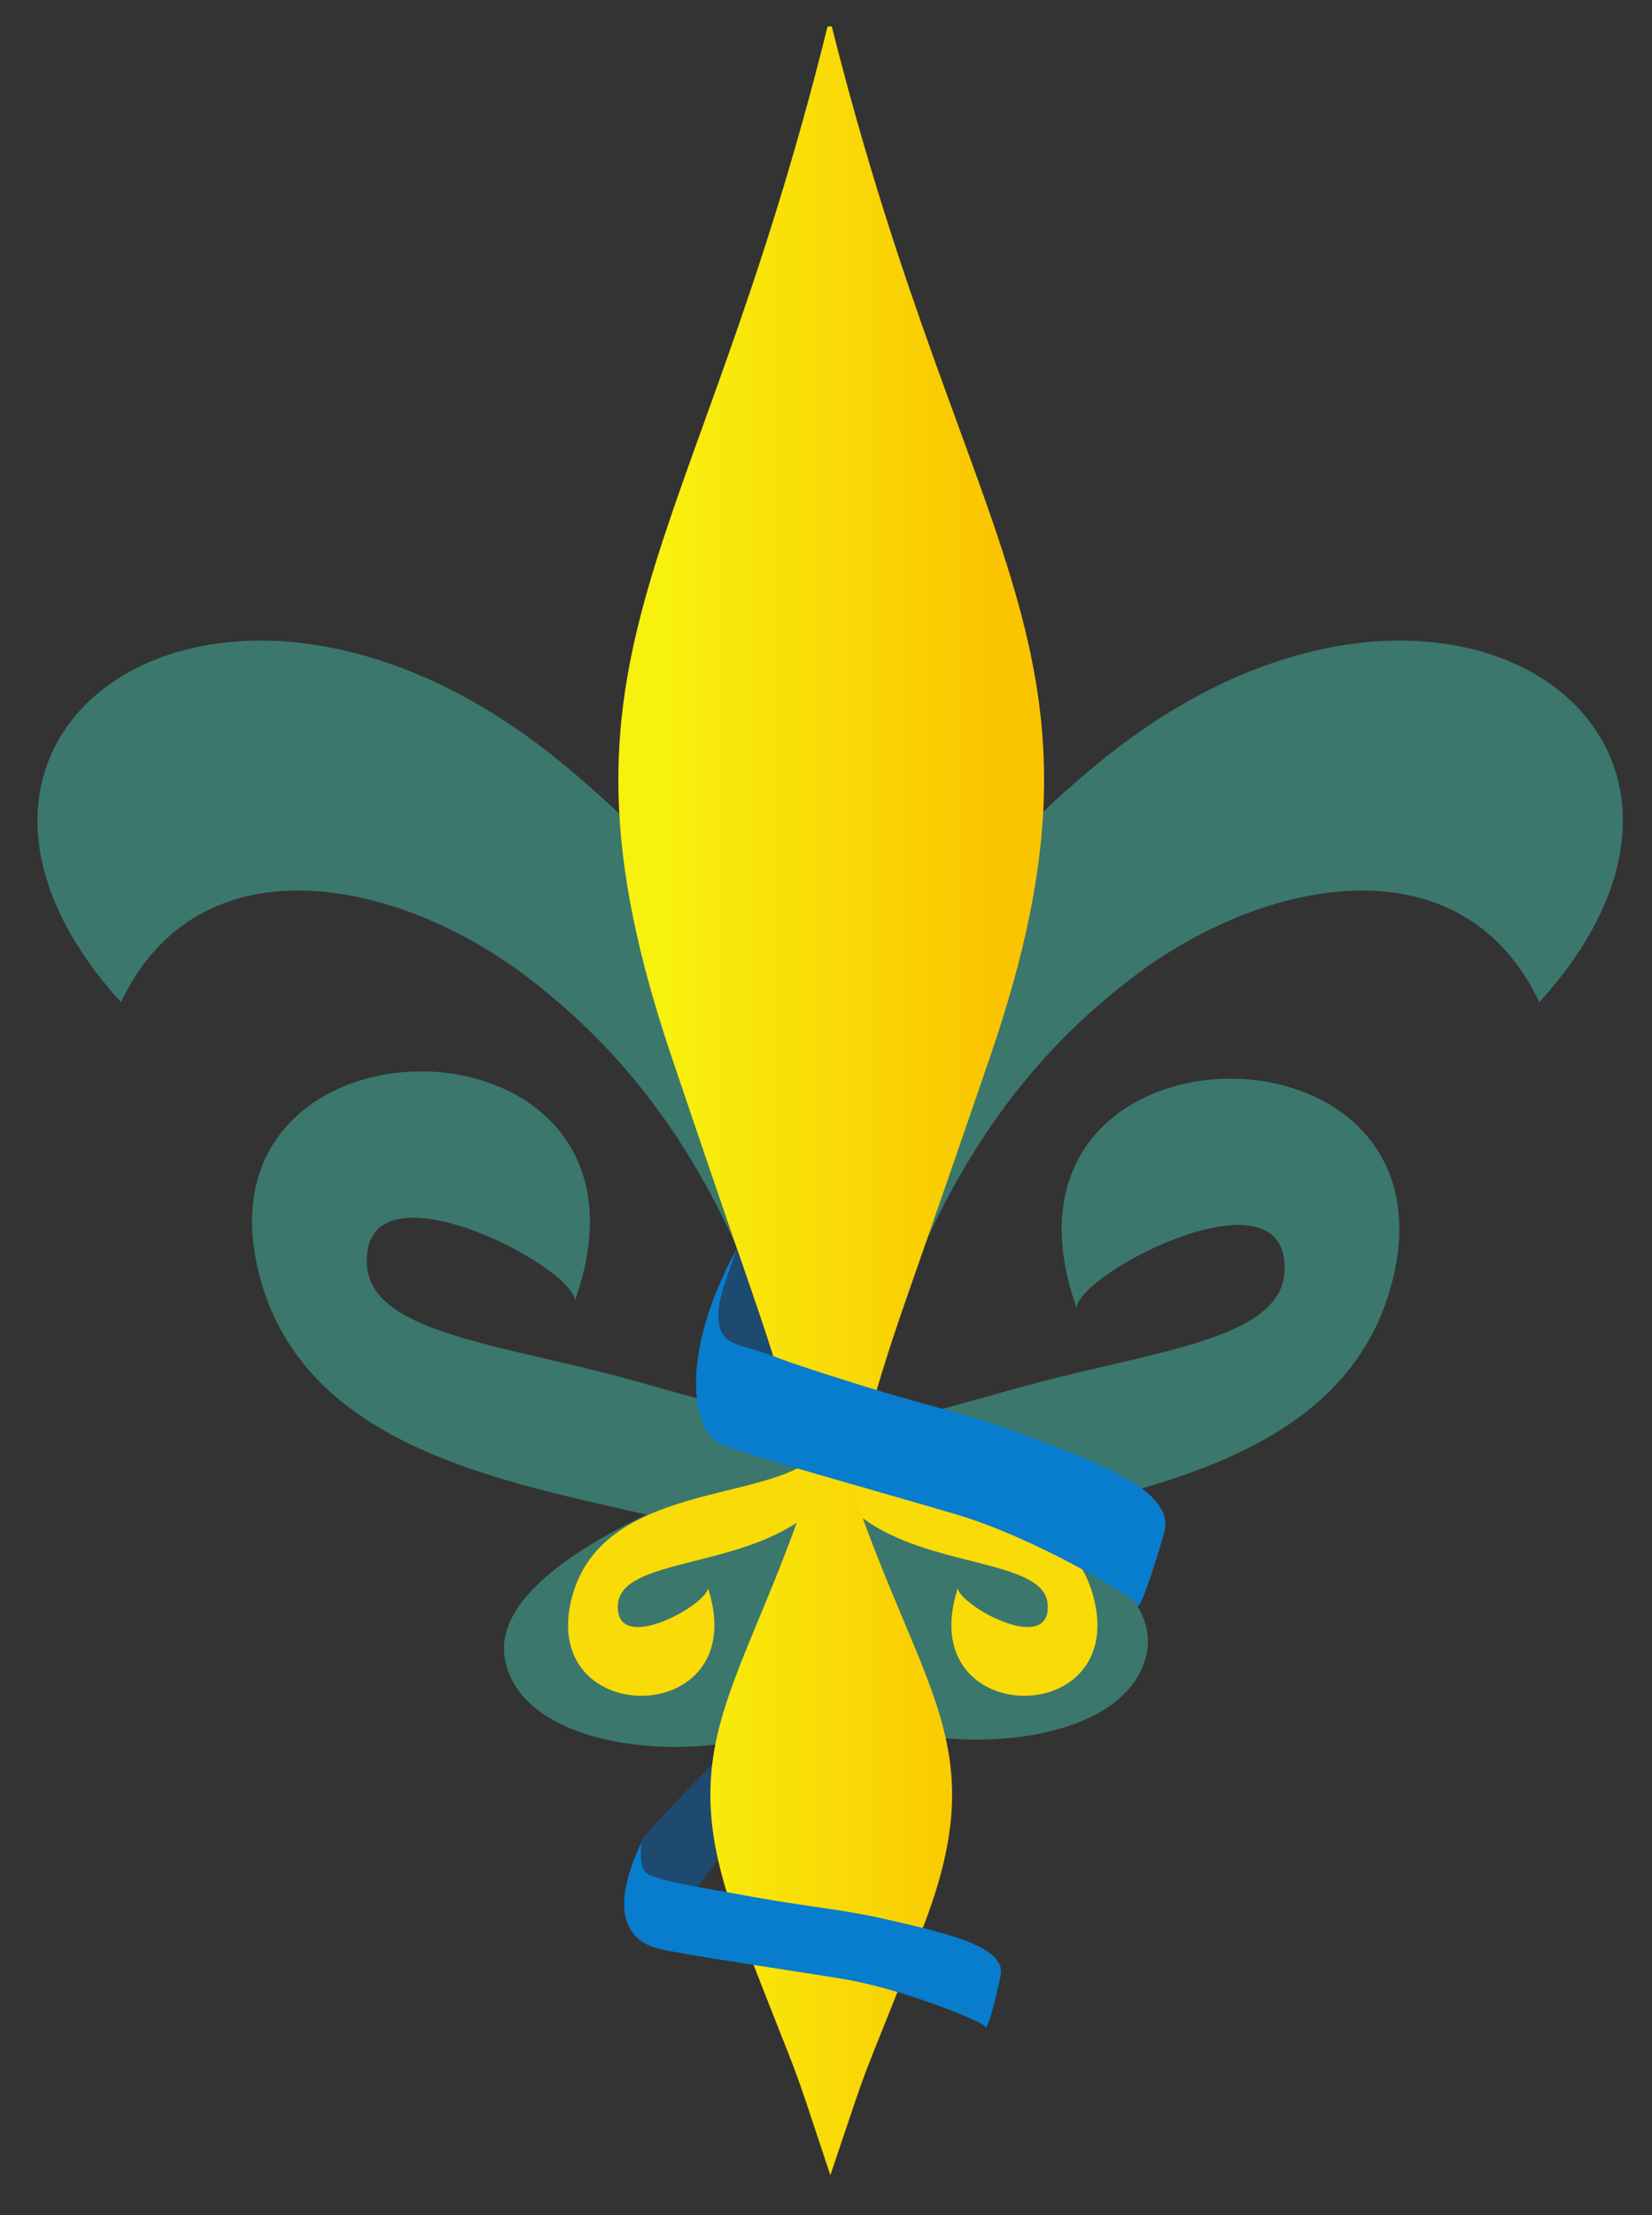
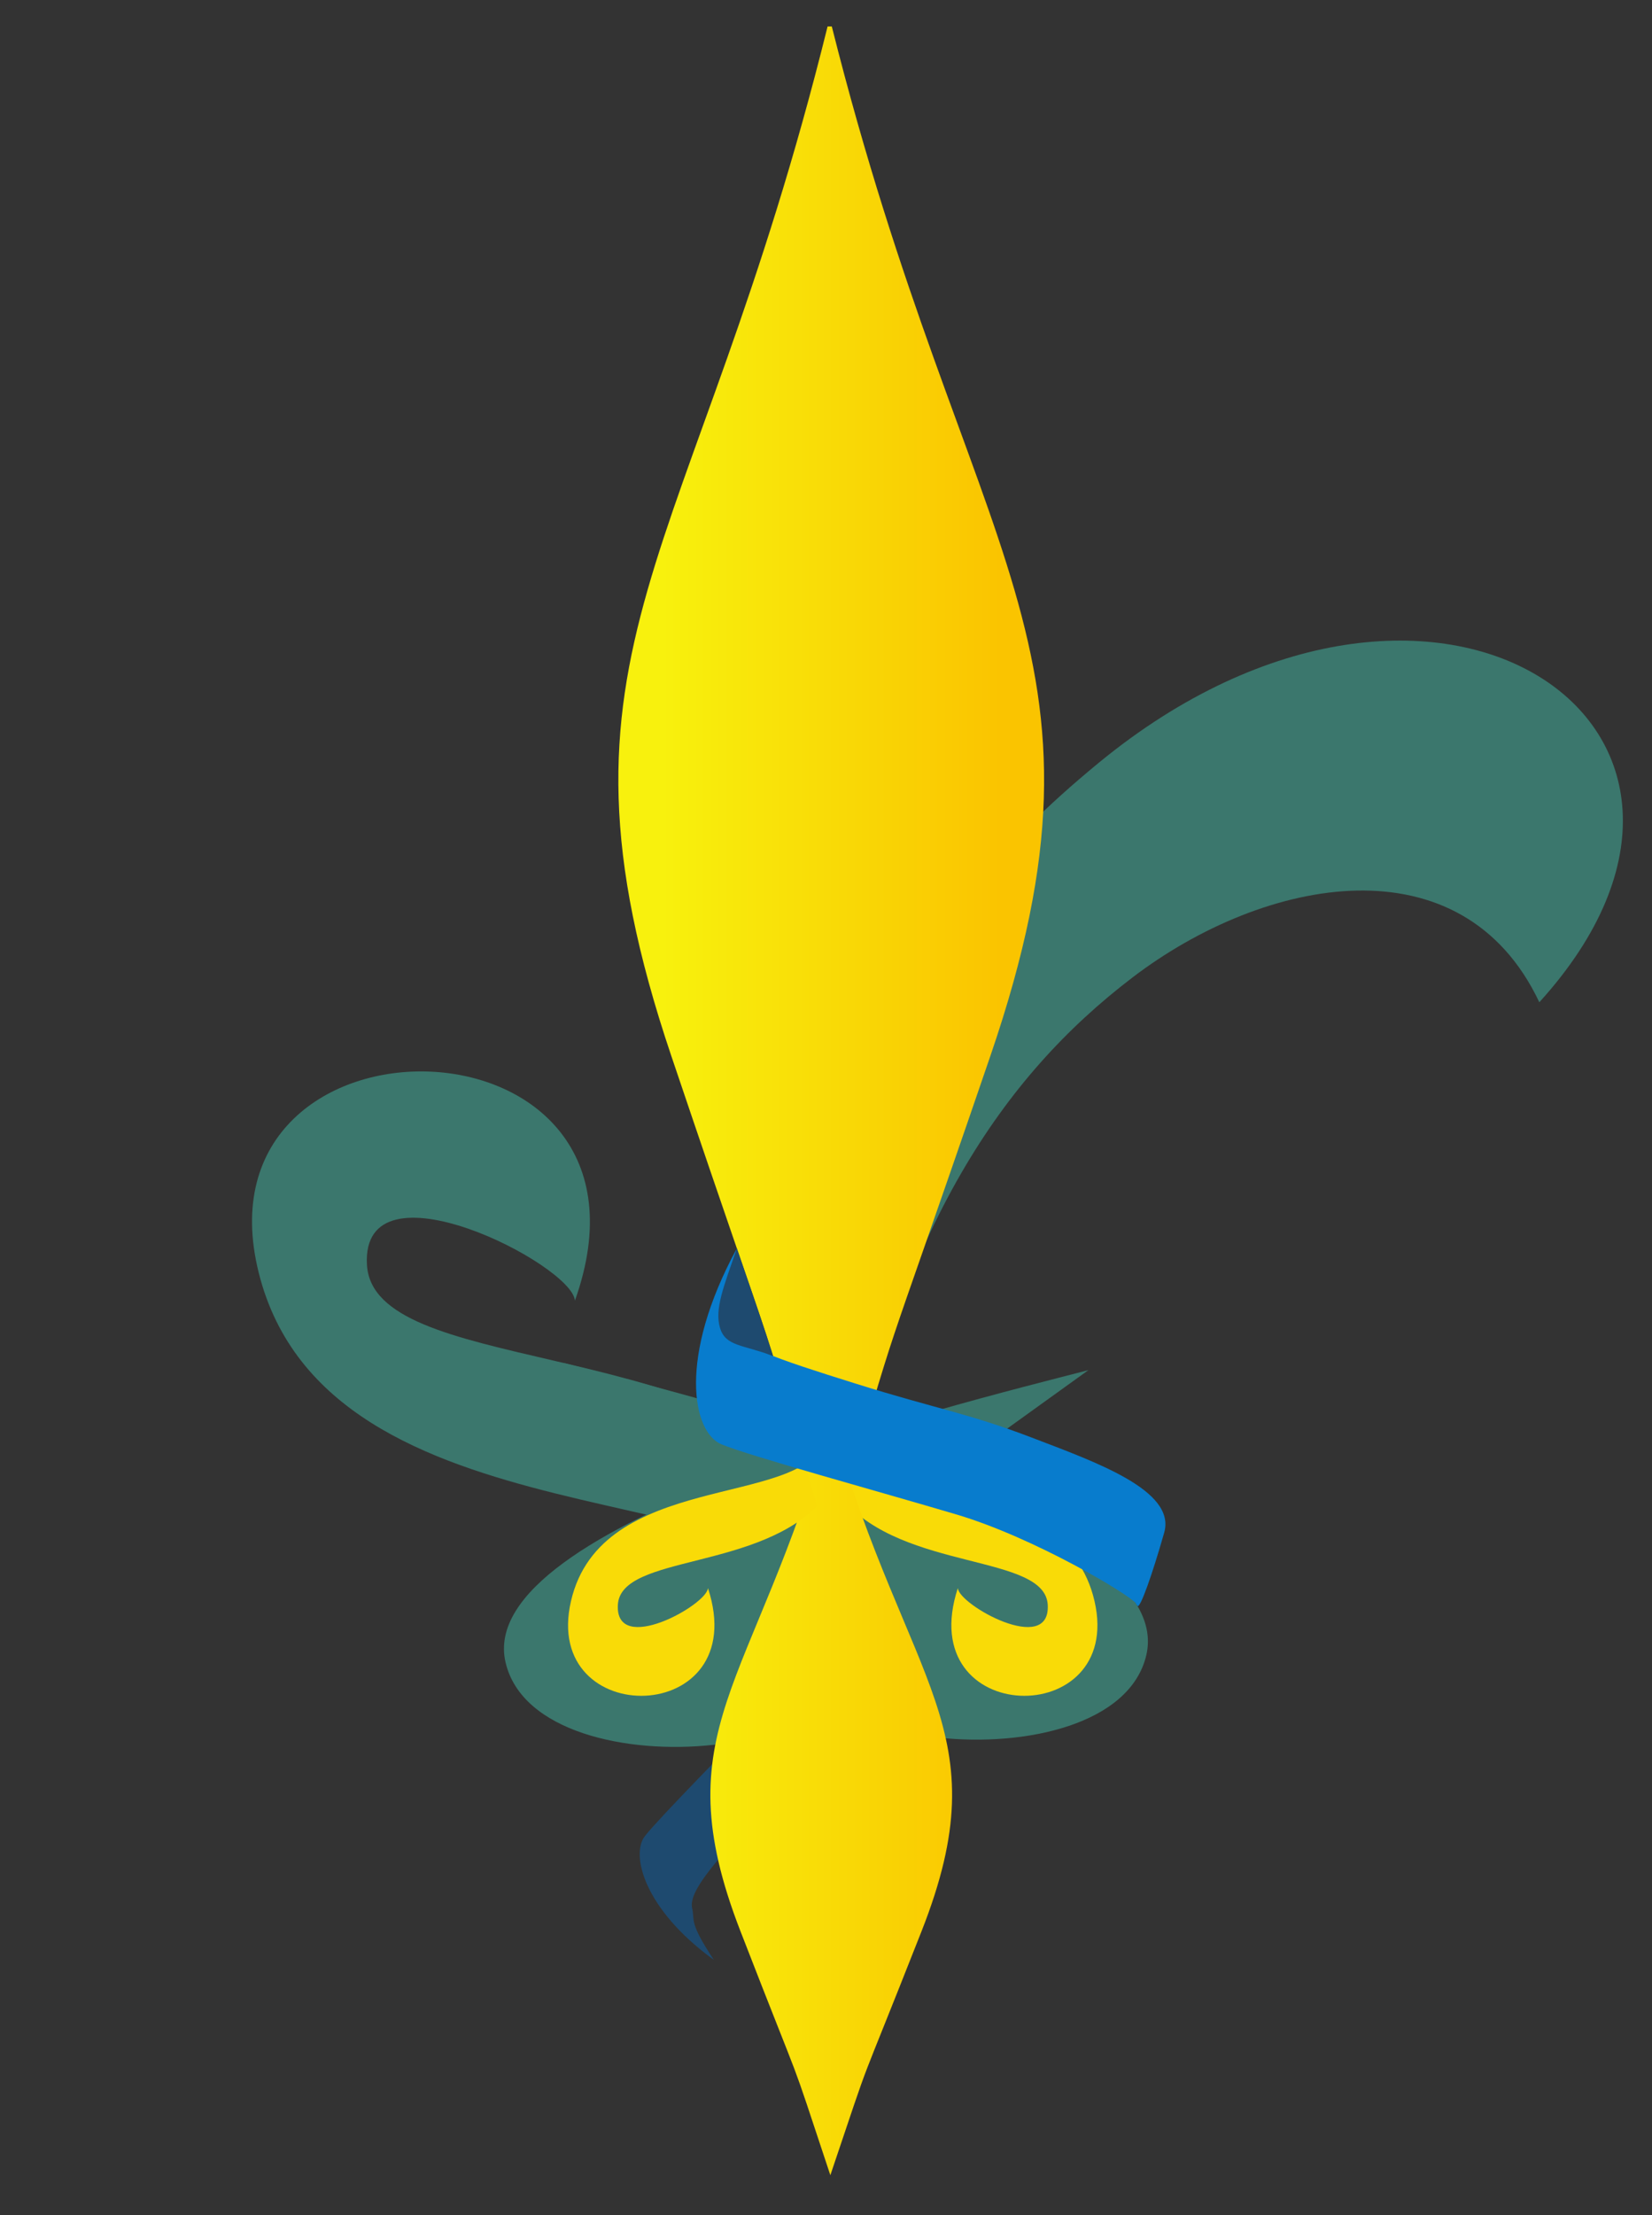
<svg xmlns="http://www.w3.org/2000/svg" xml:space="preserve" width="210mm" height="281.5mm" style="shape-rendering:geometricPrecision; text-rendering:geometricPrecision; image-rendering:optimizeQuality; fill-rule:evenodd; clip-rule:evenodd" viewBox="0 0 210 281.5">
  <rect x="0" y="0" width="210" height="281.5" fill="#333333" stroke="none" />
  <defs>
    <style type="text/css">
   
    .fil1 {fill:#1E4A6F}
    .fil0 {fill:#3B776D}
    .fil2 {fill:#F9DB07}
    .fil4 {fill:#087CCD}
    .fil3 {fill:url(#id0)}
   
  </style>
    <linearGradient id="id0" gradientUnits="userSpaceOnUse" x1="84.152" y1="228.612" x2="127.269" y2="228.612">
      <stop offset="0" style="stop-color:#F8F10D" />
      <stop offset="1" style="stop-color:#FAC400" />
    </linearGradient>
  </defs>
  <g id="Layer_x0020_1">
-     <path class="fil0" d="M106.131 140.66c-12.609,-9.624 -7.223,-21.098 -34.745,-43.721 -42.777,-35.164 -87.567,-4.357 -56.004,30.43l0 0c9.825,-20.799 34.86,-15.986 51.678,-3.174 16.815,12.808 29.171,31.704 36.684,66.026l2.387 -49.56z" />
    <path class="fil1" d="M81.979 233.331c1.831,-2.335 10.535,-11.118 15.799,-16.647 5.264,-5.529 10.594,-14.736 10.727,-15.705 0.009,0.012 -0.01,-0.013 0,0 0.01,0.004 -0.057,0.115 0.022,-0.274 0.079,-0.389 2.361,1.925 4.937,4.917 2.576,2.992 -2.697,9.071 -6.788,14.055 -4.091,4.984 -6.35,6.715 -11.791,12.599 -5.441,5.884 -7.268,8.56 -6.901,10.213 0.367,1.653 -0.435,1.759 2.757,6.572 -8.903,-6.452 -10.592,-13.394 -8.761,-15.729z" />
    <g id="_88644872">
-       <path id="_88644992" class="fil0" d="M102.985 190.221c18.002,-19.494 59.484,-14.701 60.295,-28.549 0.812,-13.849 -26.171,0 -26.418,4.544 -13.447,-37.72 48.968,-38.724 40.165,-3.54 -8.803,35.184 -67.058,25.265 -74.042,42.977l-0.001 -15.432z" />
      <path id="_88644920" class="fil0" d="M103.714 199.047c-2.61,1.616 -4.645,4.097 -7.792,8.739 -3.147,4.641 7.39,5.185 6.75,-0.104 15.178,15.04 -34.323,21.247 -38.412,3.552 -4.089,-17.695 56.423,-32.555 74.101,-37.119l-34.647 24.933z" />
    </g>
    <g id="_88644632">
-       <path id="_88644752" class="fil0" d="M106.977 189.298c-18.013,-19.494 -59.518,-14.701 -60.33,-28.549 -0.812,-13.849 26.186,0 26.433,4.544 13.455,-37.72 -48.996,-38.724 -40.188,-3.54 8.808,35.184 67.096,25.265 74.085,42.977l0.001 -15.432z" />
+       <path id="_88644752" class="fil0" d="M106.977 189.298c-18.013,-19.494 -59.518,-14.701 -60.33,-28.549 -0.812,-13.849 26.186,0 26.433,4.544 13.455,-37.72 -48.996,-38.724 -40.188,-3.54 8.808,35.184 67.096,25.265 74.085,42.977l0.001 -15.432" />
      <path id="_88644680" class="fil0" d="M106.248 198.124c2.611,1.616 4.647,4.097 7.796,8.739 3.148,4.641 -7.394,5.185 -6.754,-0.104 -15.187,15.04 34.343,21.247 38.434,3.552 4.091,-17.695 -56.456,-32.555 -74.143,-37.119l34.667 24.933z" />
    </g>
    <path class="fil2" d="M107.106 190.532c7.787,9.162 25.732,6.909 26.082,13.417 0.351,6.508 -11.321,0 -11.428,-2.136 -5.817,17.727 21.183,18.199 17.375,1.664 -3.808,-16.535 -29.008,-11.874 -32.029,-20.198l-0 7.253z" />
    <path class="fil3" d="M105.706 180.797l-0.304 0c-9.647,33.892 -21.251,38.923 -11.28,64.614 8.755,22.558 5.657,13.629 11.431,31.015 5.859,-17.387 2.715,-8.458 11.598,-31.015 10.117,-25.691 -1.656,-30.722 -11.445,-64.614z" />
    <path class="fil2" d="M104.678 190.532c-7.804,9.162 -25.785,6.909 -26.137,13.417 -0.352,6.508 11.345,0 11.451,-2.136 5.829,17.727 -21.227,18.199 -17.411,1.664 3.816,-16.535 29.068,-11.874 32.096,-20.198l0 7.253z" />
    <path class="fil0" d="M104.917 140.66c12.611,-9.624 7.224,-21.098 34.749,-43.721 42.783,-35.164 87.578,-4.357 56.011,30.43l0 0c-9.827,-20.799 -34.865,-15.986 -51.685,-3.174 -16.817,12.808 -29.175,31.704 -36.688,66.026l-2.387 -49.56z" />
    <path class="fil3" d="M105.737 3.358l-0.535 0c-16.992,68.625 -37.429,78.81 -19.867,130.83 15.42,45.675 9.963,27.596 20.132,62.8 10.319,-35.204 4.782,-17.125 20.428,-62.8 17.819,-52.02 -2.917,-62.205 -20.159,-130.83z" />
    <path class="fil4" d="M91.725 183.552c3.695,1.518 19.908,5.958 29.841,8.903 9.933,2.945 22.1,10.243 22.836,11.309 0.005,-0.021 -0.005,0.022 0,0 0.011,-0.011 -0.14,-0.098 0.188,0.312 0.328,0.41 1.877,-3.945 3.404,-9.316 1.527,-5.371 -8.739,-8.967 -16.86,-12.078 -8.121,-3.11 -12.007,-3.607 -22.372,-6.854 -10.365,-3.247 -15.221,-4.886 -15.721,-7.117 -0.5,-2.231 -0.618,-2.088 0.628,-10.065 -7.553,13.913 -5.639,23.389 -1.944,24.906z" />
    <path class="fil1" d="M91.524 168.742c0.706,2.384 2.906,2.115 6.748,3.582 -1.15,-3.673 -2.248,-6.832 -4.603,-13.678 -1.688,4.892 -2.851,7.712 -2.145,10.097z" />
-     <path class="fil4" d="M83.597 247.611c2.918,0.757 15.567,2.571 23.332,3.836 7.765,1.264 17.536,5.317 18.171,5.986 0.002,-0.015 -0.002,0.015 0,0 0.007,-0.008 -0.113,-0.056 0.165,0.198 0.279,0.254 1.151,-2.816 1.935,-6.573 0.784,-3.758 -7.28,-5.439 -13.678,-6.949 -6.398,-1.51 -9.39,-1.56 -17.505,-2.997 -8.115,-1.437 -11.639,-2.106 -12.496,-2.513 -0.857,-0.407 -2.513,-0.048 -1.938,-4.552 -4.769,9.999 -0.904,12.809 2.014,13.566z" />
  </g>
</svg>